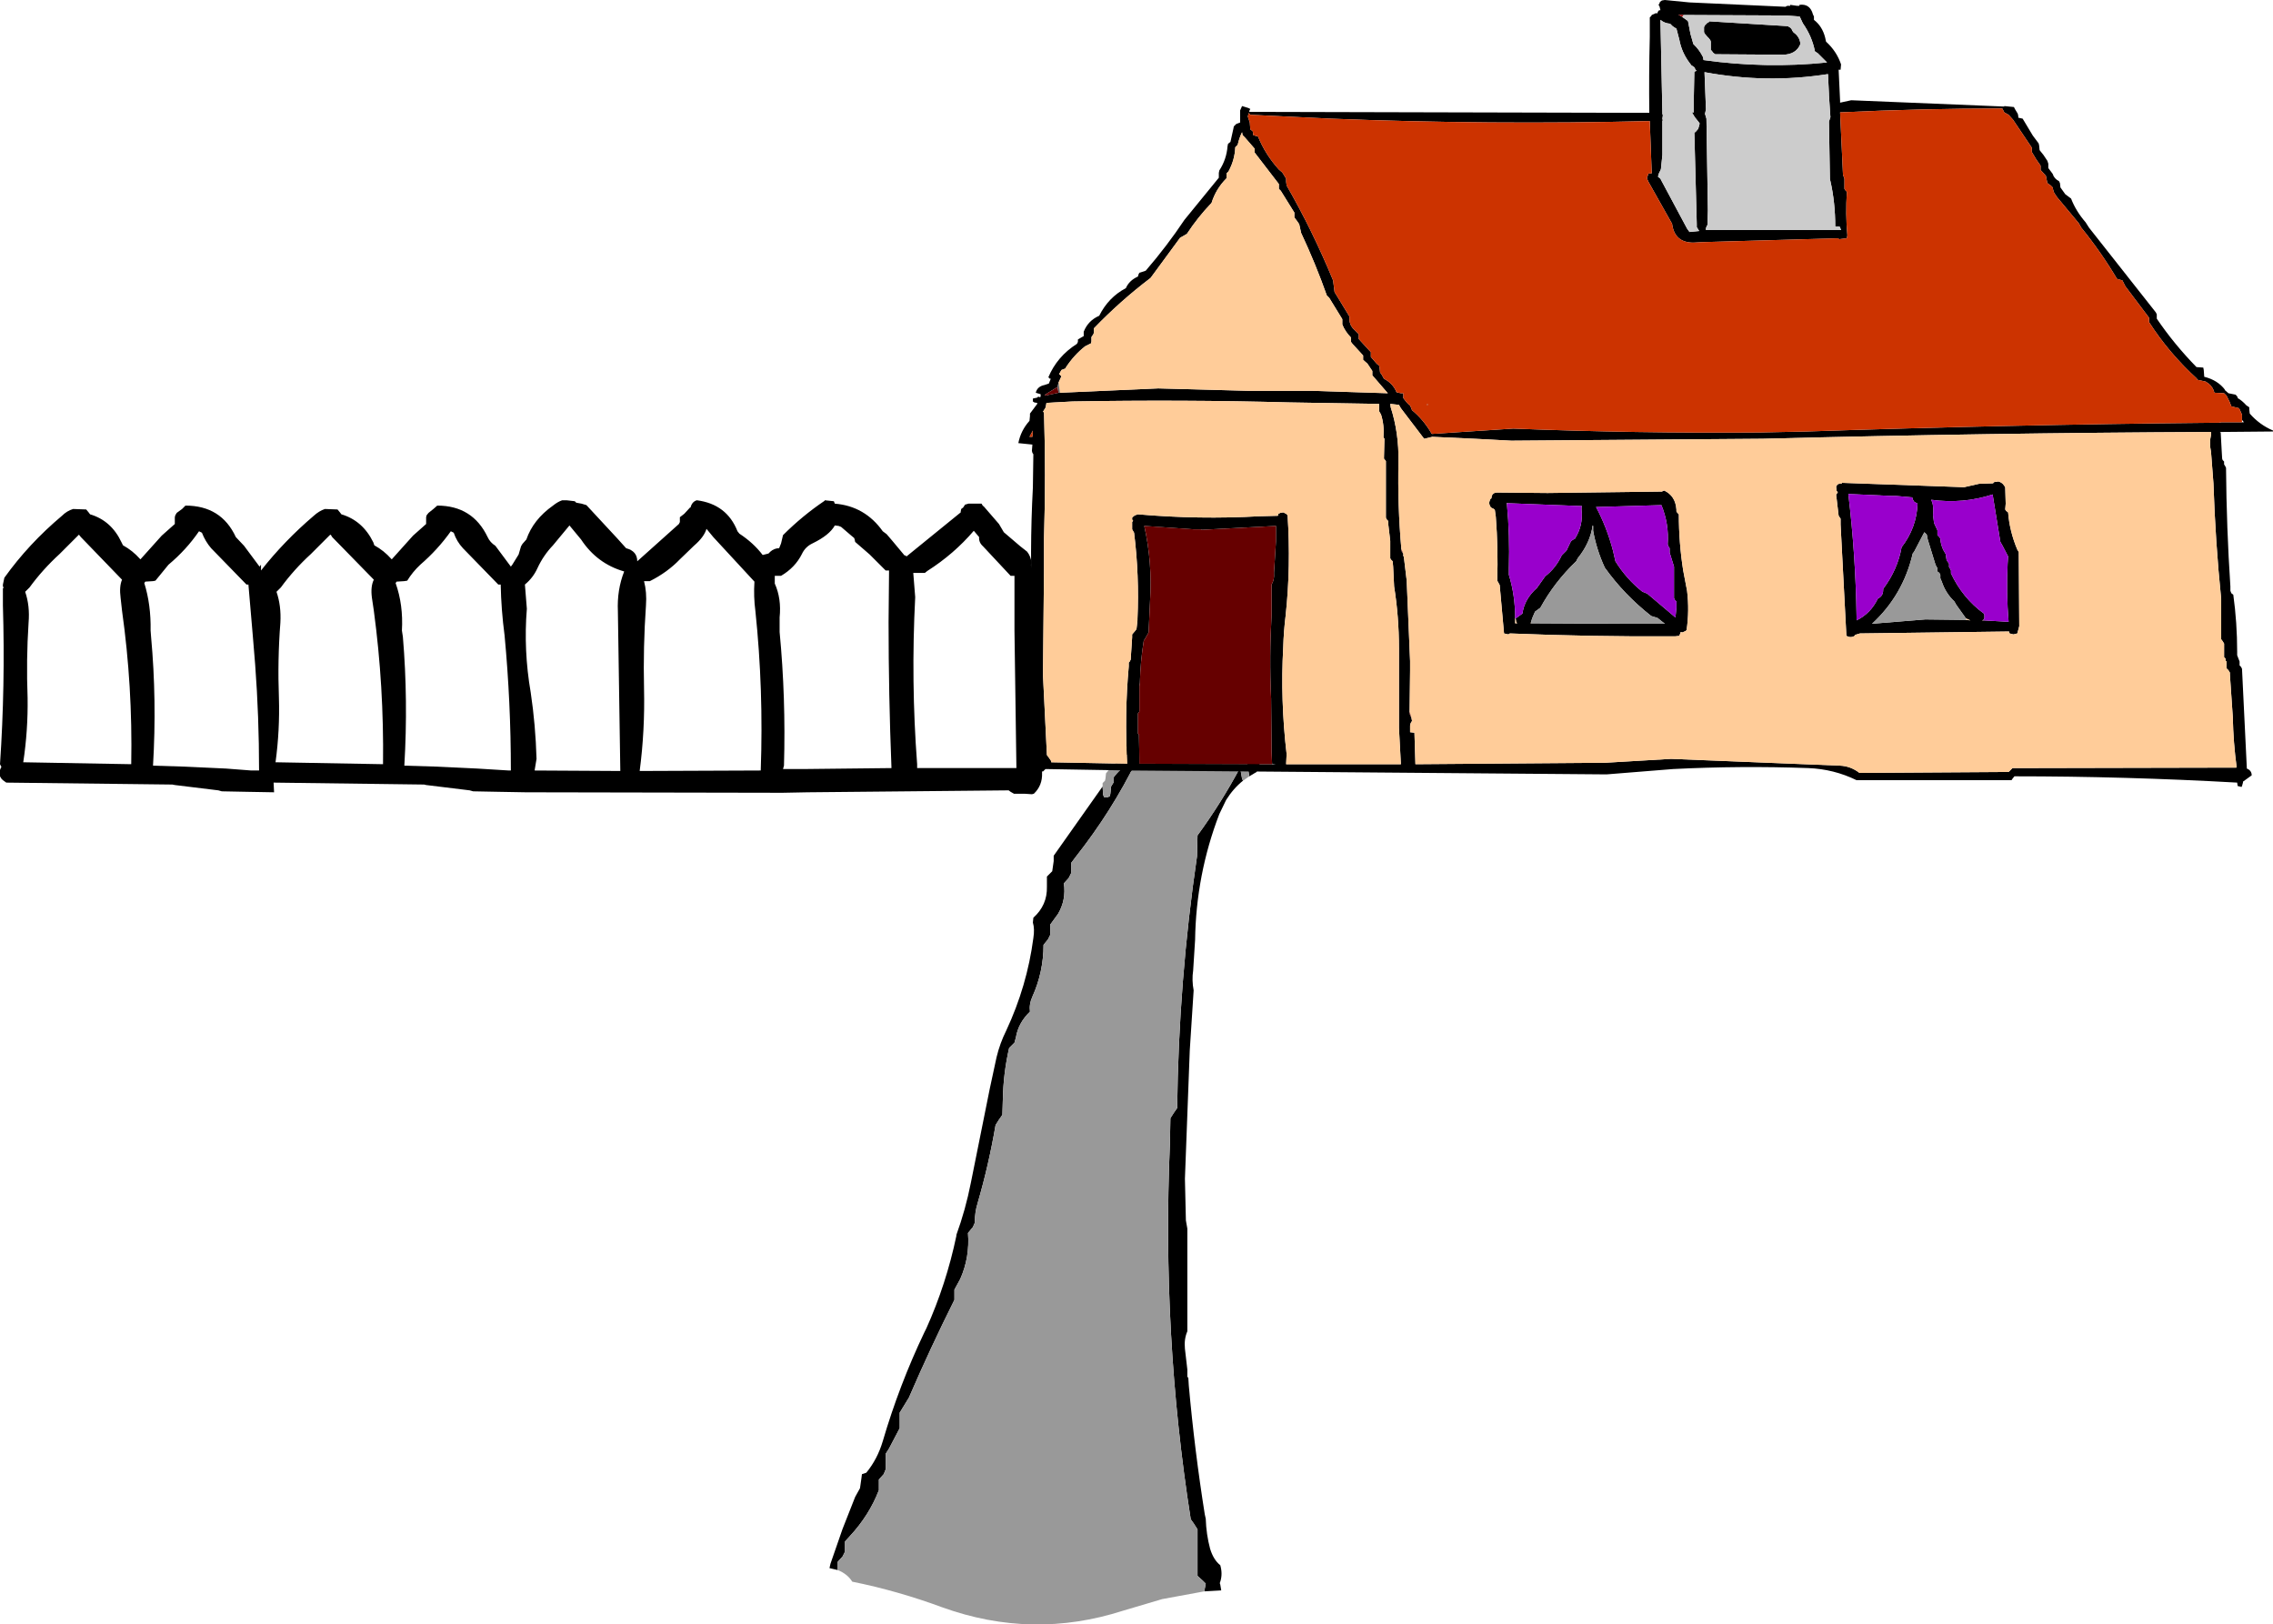
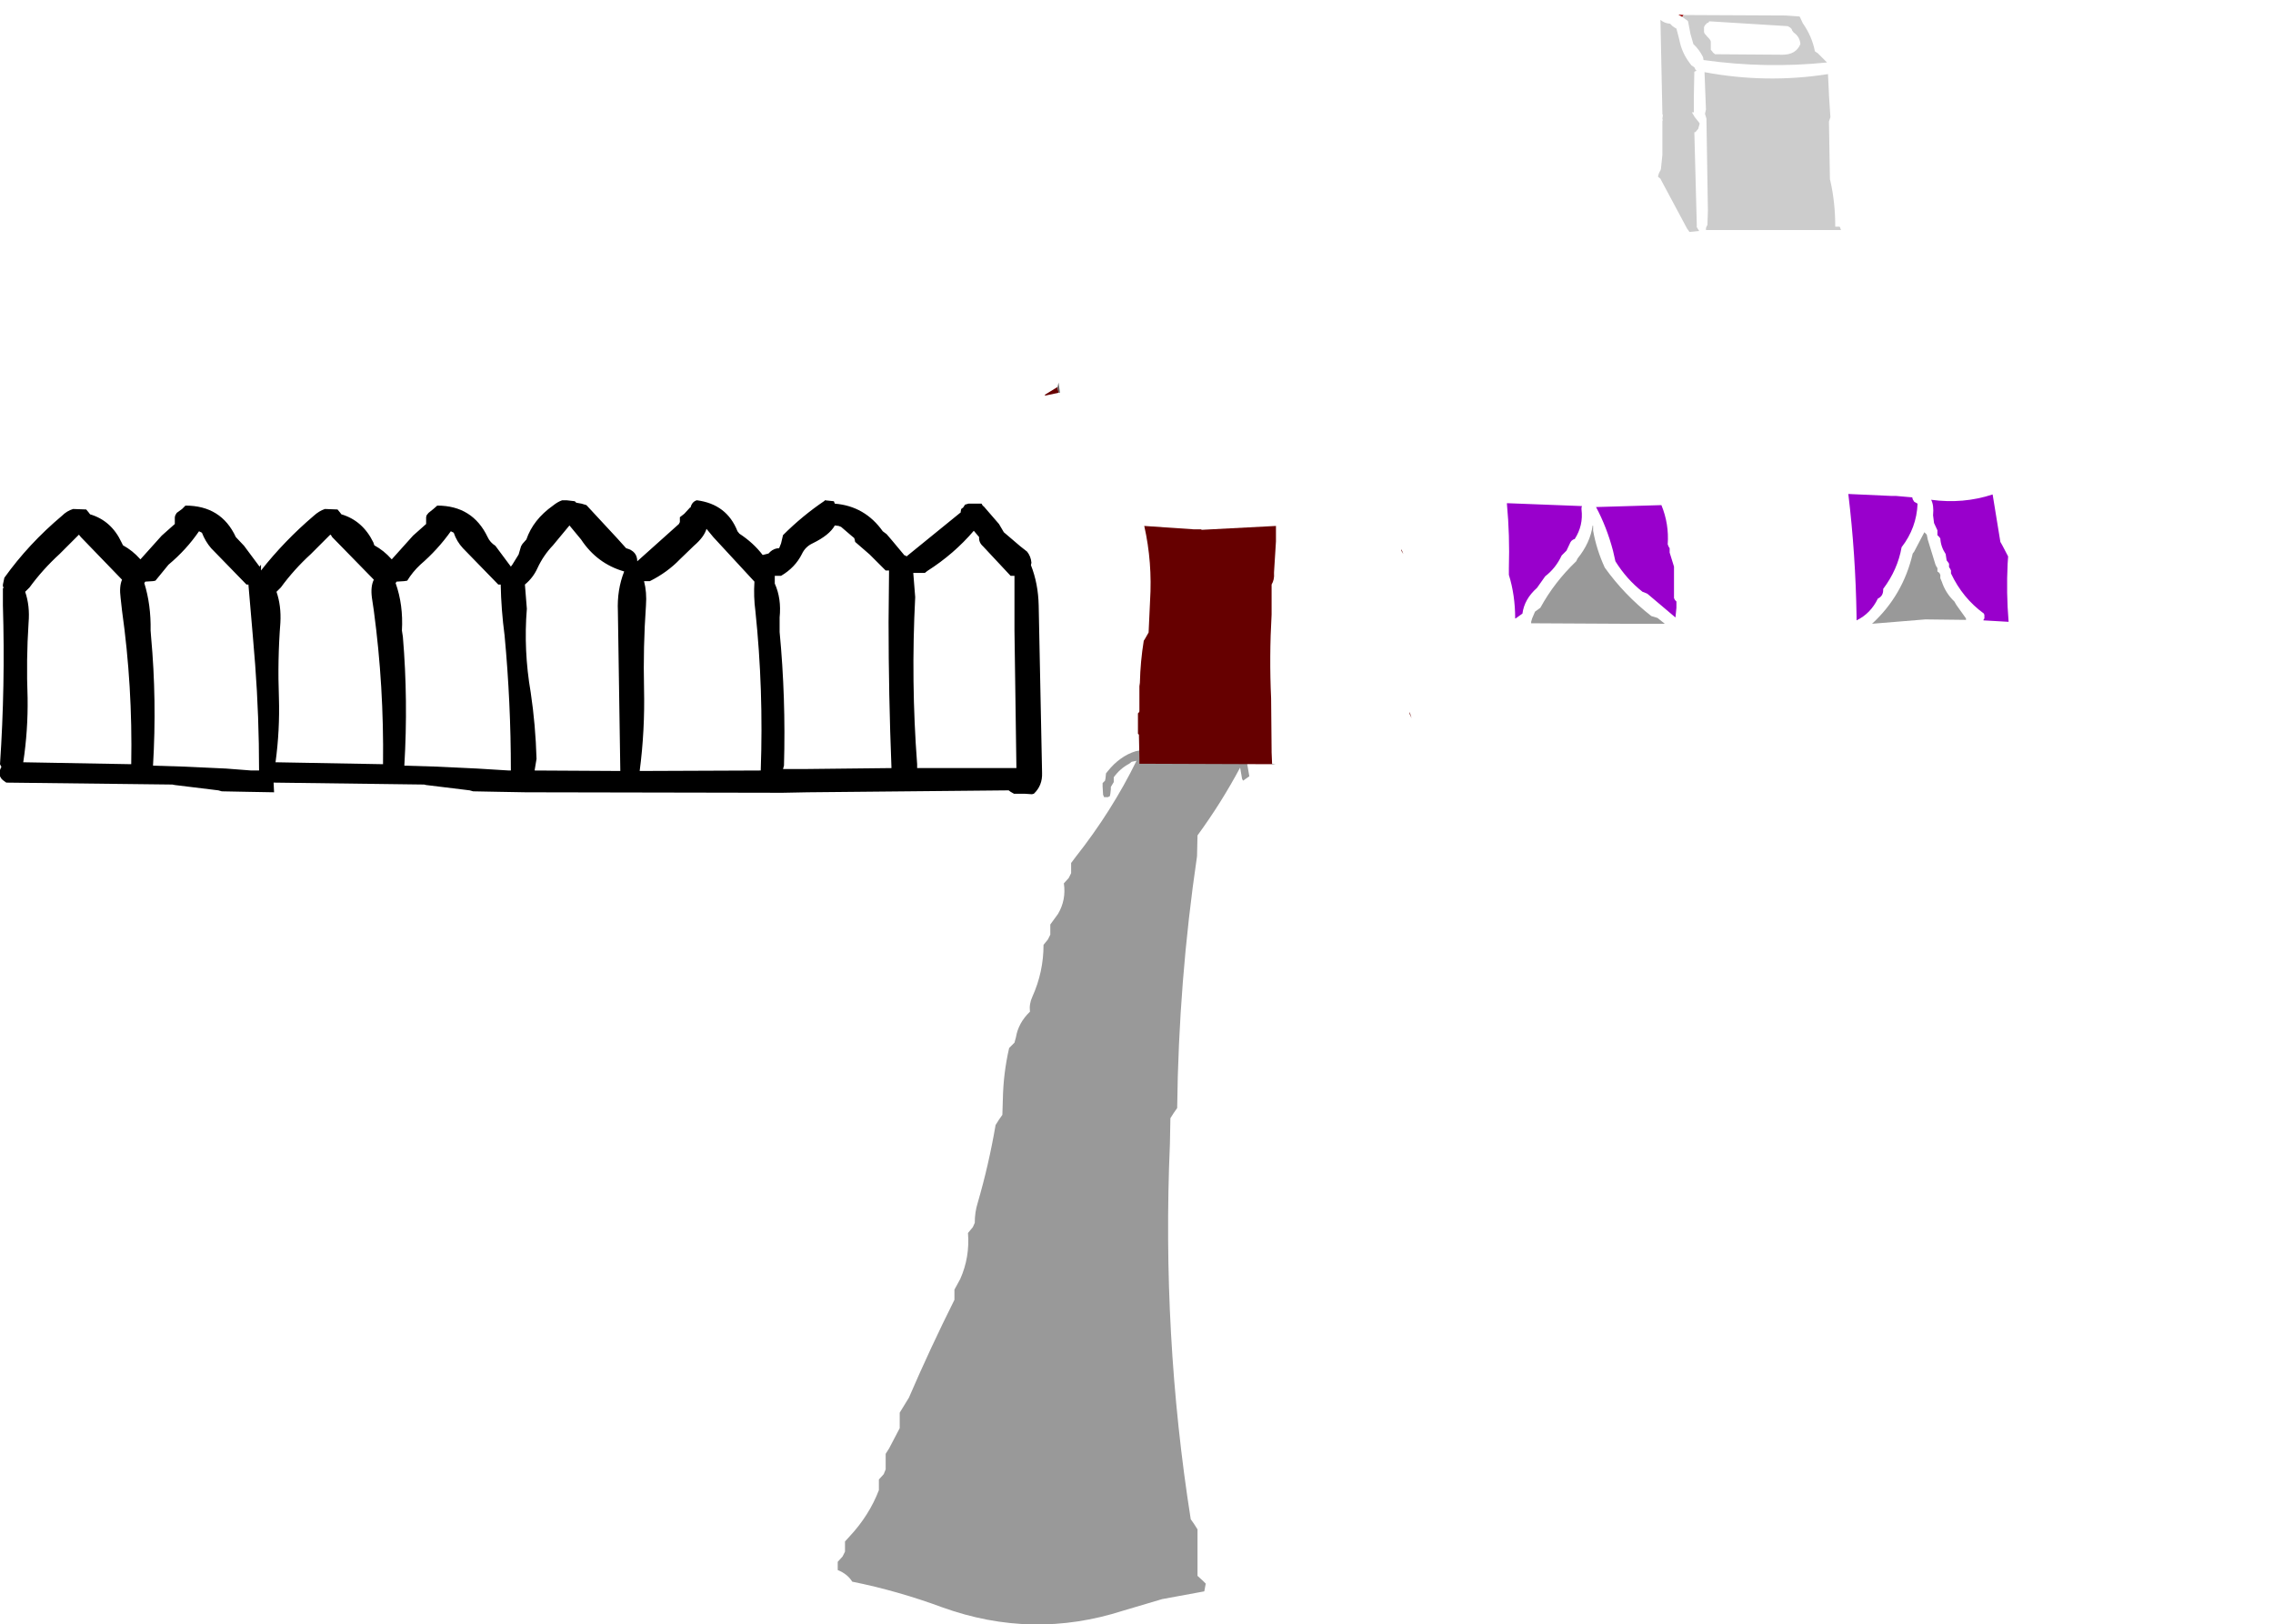
<svg xmlns="http://www.w3.org/2000/svg" height="167.7px" width="234.7px">
  <g transform="matrix(1.0, 0.0, 0.0, 1.0, -471.15, -9.95)">
-     <path d="M586.85 88.3 L587.4 87.35 587.55 87.15 588.4 87.45 588.45 87.5 Q587.6 87.75 586.85 88.3 M599.75 88.15 L600.15 87.35 600.3 87.15 Q600.75 87.25 601.1 87.45 L601.55 87.9 600.9 89.65 600.15 90.1 599.85 88.35 599.75 88.15 M599.5 90.55 Q598.5 91.35 597.75 92.55 L597.05 94.0 Q594.65 100.25 594.55 107.0 L594.35 110.15 Q594.2 111.15 594.4 112.2 L594.0 118.4 593.5 131.65 593.6 135.95 593.75 136.8 593.75 147.4 Q593.4 148.2 593.5 149.2 L593.75 151.35 593.75 152.1 593.85 152.2 593.9 153.0 Q594.5 159.7 595.55 166.3 L595.65 166.75 Q595.7 168.35 596.1 169.85 596.45 171.0 597.15 171.55 L597.2 171.75 Q597.4 172.6 597.1 173.4 L597.15 173.55 597.25 174.15 595.5 174.25 595.65 173.45 595.35 173.15 594.8 172.65 594.8 168.9 594.8 167.85 594.45 167.3 594.1 166.8 Q591.1 147.8 591.95 128.05 L592.0 125.4 592.35 124.85 592.7 124.35 Q592.85 111.25 594.75 98.35 L594.8 96.2 Q597.25 92.85 599.2 89.2 L599.4 90.35 599.5 90.55 M557.65 172.05 L556.8 171.85 556.9 171.4 558.15 167.8 559.45 164.5 559.95 163.6 560.1 162.55 560.15 162.15 560.6 162.0 Q561.75 160.6 562.3 158.75 564.0 152.95 566.6 147.5 L566.8 147.1 Q568.85 142.55 569.9 137.55 L569.9 137.45 Q570.85 134.85 571.4 132.05 L573.35 122.35 574.05 119.1 Q574.4 117.65 575.05 116.35 577.2 111.75 577.85 106.8 578.0 105.85 577.8 105.2 L577.85 104.7 Q579.3 103.4 579.25 101.5 L579.25 100.45 579.8 99.9 579.95 98.85 579.95 98.3 585.0 91.15 585.05 92.0 585.15 92.25 585.55 92.25 585.75 92.15 585.8 91.9 585.85 91.45 585.85 91.2 586.0 90.95 586.15 90.7 586.15 90.45 586.15 90.2 Q586.8 89.3 587.75 88.8 L588.0 88.6 588.5 88.5 Q585.95 93.7 582.2 98.45 L581.75 99.05 581.75 99.55 581.75 100.1 581.5 100.6 581.0 101.15 Q581.25 102.85 580.4 104.3 L579.6 105.4 579.6 105.95 579.6 106.45 579.35 106.95 578.9 107.5 Q578.9 110.3 577.75 112.85 577.4 113.6 577.5 114.4 576.3 115.55 576.05 117.05 L575.9 117.6 575.35 118.15 Q574.75 120.75 574.7 123.45 L574.65 125.05 574.3 125.55 573.95 126.1 Q573.25 130.2 572.1 134.15 571.8 135.1 571.8 136.2 L571.6 136.65 571.1 137.25 Q571.3 139.75 570.3 142.0 L569.7 143.1 569.7 143.6 569.7 144.15 Q567.2 149.15 565.0 154.25 L564.05 155.8 564.05 156.9 564.05 157.4 562.95 159.5 562.6 160.05 562.6 161.15 562.6 161.65 562.4 162.15 561.9 162.7 561.9 163.25 561.9 163.8 Q560.9 166.4 558.9 168.55 L558.4 169.1 558.4 169.6 558.4 170.15 558.15 170.65 557.65 171.2 557.65 171.75 557.65 172.05" fill="#000000" fill-rule="evenodd" stroke="none" />
    <path d="M585.0 91.15 L585.0 91.0 585.0 90.8 585.25 90.55 585.3 90.3 585.35 89.8 585.55 89.55 Q586.15 88.8 586.85 88.3 587.6 87.75 588.45 87.5 L589.5 87.3 599.0 87.35 599.25 87.6 599.75 88.1 599.75 88.15 599.85 88.35 600.15 90.1 599.5 90.55 599.4 90.35 599.2 89.2 Q597.25 92.85 594.8 96.2 L594.75 98.35 Q592.85 111.25 592.7 124.35 L592.35 124.85 592.0 125.4 591.95 128.05 Q591.1 147.8 594.1 166.8 L594.45 167.3 594.8 167.85 594.8 168.9 594.8 172.65 595.35 173.15 595.65 173.45 595.5 174.25 591.15 175.05 587.1 176.25 Q577.75 179.25 568.45 175.9 563.85 174.2 559.15 173.25 558.65 172.45 557.65 172.05 L557.65 171.75 557.65 171.2 558.15 170.65 558.4 170.15 558.4 169.6 558.4 169.1 558.9 168.55 Q560.9 166.4 561.9 163.8 L561.9 163.25 561.9 162.7 562.4 162.15 562.6 161.65 562.6 161.15 562.6 160.05 562.95 159.5 564.05 157.4 564.05 156.9 564.05 155.8 565.0 154.25 Q567.2 149.15 569.7 144.15 L569.7 143.6 569.7 143.1 570.3 142.0 Q571.3 139.75 571.1 137.25 L571.6 136.65 571.8 136.2 Q571.8 135.1 572.1 134.15 573.25 130.2 573.95 126.1 L574.3 125.55 574.65 125.05 574.7 123.45 Q574.75 120.75 575.35 118.15 L575.9 117.6 576.05 117.05 Q576.3 115.55 577.5 114.4 577.4 113.6 577.75 112.85 578.9 110.3 578.9 107.5 L579.35 106.95 579.6 106.45 579.6 105.95 579.6 105.4 580.4 104.3 Q581.25 102.85 581.0 101.15 L581.5 100.6 581.75 100.1 581.75 99.55 581.75 99.05 582.2 98.45 Q585.95 93.7 588.5 88.5 L588.0 88.6 587.75 88.8 Q586.8 89.3 586.15 90.2 L586.15 90.45 586.15 90.7 586.0 90.95 585.85 91.2 585.85 91.45 585.8 91.9 585.75 92.15 585.55 92.25 585.15 92.25 585.05 92.0 585.0 91.15" fill="#999999" fill-rule="evenodd" stroke="none" />
-     <path d="M678.1 20.9 L679.1 21.0 679.2 21.2 679.5 21.7 679.55 21.95 679.55 22.1 680.0 22.2 681.05 23.95 681.65 24.75 681.7 24.95 681.75 25.45 682.15 25.95 682.55 26.55 682.65 26.85 682.65 27.3 683.1 27.9 Q683.25 28.4 683.75 28.65 L683.85 28.85 683.9 29.3 684.4 30.0 685.0 30.45 Q685.5 31.75 686.5 32.9 L686.85 33.45 693.75 42.2 693.85 42.4 693.85 42.85 Q695.65 45.5 697.95 47.85 L698.65 47.9 698.7 48.15 698.75 48.85 Q700.15 49.2 700.9 50.2 L700.85 50.2 701.25 50.55 702.0 50.7 702.2 50.95 702.2 51.05 Q702.65 51.3 703.1 51.8 L703.4 52.0 703.4 52.2 703.45 52.65 Q704.45 53.8 705.85 54.4 L705.85 54.5 700.35 54.55 700.45 54.6 700.55 56.45 700.6 57.3 700.65 57.45 700.8 57.6 700.8 57.7 700.8 57.9 700.9 58.05 701.0 58.25 Q701.05 64.45 701.45 70.5 L701.45 70.95 701.55 71.2 701.75 71.35 Q702.15 74.25 702.15 77.25 L702.15 77.6 702.4 78.25 702.4 78.65 702.55 78.8 702.65 79.0 703.15 89.3 Q703.65 89.5 703.65 90.0 L702.75 90.65 702.75 90.75 702.65 91.1 702.6 91.2 702.2 91.1 702.15 90.75 Q690.6 90.1 679.15 90.1 L678.95 90.35 678.85 90.5 662.85 90.5 Q660.5 89.35 657.85 89.25 650.85 89.0 643.9 89.35 L637.05 89.9 636.9 89.9 588.05 89.5 588.0 89.55 587.9 89.5 579.1 89.35 578.85 89.6 578.6 89.6 578.35 89.3 578.1 89.3 578.1 89.1 578.1 89.05 578.15 87.15 Q577.65 81.7 577.75 76.15 L577.75 73.6 Q577.45 66.85 577.8 60.3 L577.85 56.85 577.75 56.7 577.7 56.5 577.75 55.85 576.3 55.7 Q576.55 54.4 577.45 53.4 L577.5 52.9 577.5 52.65 578.25 51.65 578.25 51.55 577.95 51.5 577.8 51.4 577.8 51.1 578.25 51.0 578.35 50.9 578.5 50.95 578.55 50.95 578.6 50.9 578.6 50.65 578.1 50.5 Q578.25 49.85 579.0 49.7 L579.45 49.55 579.65 49.05 579.55 49.05 579.4 48.9 Q580.3 46.75 582.35 45.45 L582.45 45.25 582.45 45.0 582.7 44.85 583.05 44.65 583.05 44.4 583.05 44.2 Q583.5 43.05 584.65 42.55 585.6 40.65 587.4 39.7 587.75 38.9 588.65 38.5 L588.7 38.3 588.8 38.1 588.85 38.1 589.45 37.9 Q591.65 35.35 593.45 32.65 L597.0 28.3 597.0 27.8 597.05 27.55 Q597.8 26.4 597.9 25.05 L597.95 24.8 598.2 24.6 598.5 23.25 598.55 23.0 598.8 22.75 599.2 22.6 599.2 21.75 599.2 21.35 599.4 20.9 600.05 21.1 600.25 21.2 600.15 21.4 600.15 21.5 600.25 21.5 640.8 21.6 641.45 21.6 Q641.4 17.7 641.5 13.75 L641.5 11.75 641.65 11.6 641.7 11.5 641.8 11.45 642.15 11.3 642.25 11.35 642.35 11.15 642.4 11.05 642.55 11.0 642.6 11.0 642.5 10.6 642.4 10.45 642.5 10.3 642.55 10.15 642.75 10.0 643.05 9.95 645.6 10.2 655.5 10.65 655.7 10.55 656.0 10.55 656.0 10.45 656.7 10.55 656.95 10.55 656.95 10.45 Q658.05 10.3 658.35 11.45 L658.45 11.65 658.45 11.8 658.45 12.0 Q659.3 12.65 659.6 13.8 L659.7 14.25 Q660.8 15.25 661.25 16.6 L661.2 17.15 661.05 17.15 661.0 17.15 661.15 20.35 661.15 20.55 662.3 20.3 678.1 20.95 678.1 20.9 M702.65 53.3 L702.65 53.1 702.65 52.8 702.6 52.65 702.35 52.1 701.55 51.9 701.45 51.65 701.4 51.55 701.4 51.5 701.05 50.8 700.8 50.55 699.9 50.5 699.8 50.5 Q699.65 49.9 699.2 49.55 L698.9 49.35 698.0 49.15 698.0 49.05 Q695.1 46.4 693.05 43.2 L693.05 42.9 693.05 42.75 690.6 39.5 690.4 39.1 690.3 38.9 689.75 38.75 Q688.05 35.9 686.05 33.45 L685.8 33.0 683.55 30.3 683.25 29.85 683.15 29.55 683.1 29.3 682.9 29.1 682.55 28.85 682.4 28.1 681.85 27.5 681.85 27.3 681.85 27.05 681.4 26.4 680.95 25.65 680.95 25.45 680.95 25.2 679.0 22.3 678.55 21.8 678.1 21.55 677.9 21.15 Q669.7 21.15 661.15 21.55 L661.45 28.0 661.6 28.4 661.6 29.1 661.6 29.45 661.7 29.6 661.85 29.75 Q661.7 32.05 661.9 34.25 L661.85 34.55 661.0 34.65 661.0 34.55 646.9 34.95 646.0 35.0 Q644.05 35.0 643.8 33.05 L641.35 28.7 641.2 28.35 641.25 28.2 641.35 27.9 641.45 27.85 641.65 27.85 641.7 27.85 641.5 22.45 Q625.05 22.85 608.55 22.2 L600.25 21.8 600.15 21.7 600.1 21.6 600.0 21.95 600.0 22.0 600.2 22.6 600.25 23.3 600.5 23.5 600.55 23.75 600.55 23.9 601.05 24.05 Q601.8 25.9 603.2 27.45 L603.55 27.75 603.65 27.9 603.95 28.4 603.95 28.7 604.0 29.1 Q606.65 33.7 608.8 38.9 L608.95 40.1 610.35 42.4 610.5 42.65 Q610.4 43.5 611.05 44.05 L611.45 44.45 611.45 44.75 611.45 44.95 612.5 46.1 612.7 46.3 612.7 46.55 612.7 46.8 613.3 47.5 613.55 47.7 613.6 47.9 613.65 48.4 613.8 48.6 614.05 49.05 Q615.0 49.55 615.35 50.45 L615.8 50.55 615.85 50.55 616.05 50.55 616.05 50.8 616.05 51.05 616.4 51.5 616.7 51.8 616.75 51.8 616.95 52.3 Q618.1 53.25 618.9 54.6 L619.0 54.75 627.4 54.2 Q640.1 54.7 652.85 54.6 L657.65 54.5 Q678.5 53.8 699.35 53.6 L699.45 53.6 700.25 53.6 700.5 53.55 702.65 53.55 702.85 53.55 702.65 53.3 M580.6 50.5 L590.75 50.05 600.05 50.3 606.65 50.3 614.45 50.55 612.85 48.7 612.85 48.45 612.85 48.25 612.35 47.5 611.9 47.1 611.9 46.85 611.9 46.65 610.8 45.45 610.65 45.25 610.65 45.0 610.65 44.8 Q610.05 44.2 609.75 43.45 L609.75 42.9 608.4 40.7 608.15 40.45 Q607.0 37.2 605.5 34.0 L605.3 33.1 605.1 32.8 604.8 32.4 604.8 32.15 604.8 31.9 603.4 29.65 603.2 29.45 603.2 29.2 603.2 28.95 600.7 25.7 600.7 25.55 600.7 25.3 599.7 24.15 599.45 23.9 599.4 23.6 Q599.1 24.2 598.95 24.9 L598.7 25.15 Q598.65 26.45 598.0 27.65 L597.8 27.85 597.8 28.1 597.8 28.35 Q596.7 29.45 596.25 30.9 594.85 32.35 593.7 34.1 L593.0 34.5 589.95 38.65 Q586.85 41.0 584.1 43.85 L584.1 44.0 584.1 44.3 584.05 44.45 583.85 44.75 583.85 45.2 583.8 45.4 583.6 45.5 583.2 45.7 Q582.05 46.6 581.2 47.9 L581.15 48.0 580.75 48.15 580.5 48.6 580.55 48.6 580.75 48.8 580.45 49.45 580.35 49.9 579.05 50.7 579.05 50.8 580.45 50.5 580.6 50.5 M644.85 11.7 L645.35 12.05 645.45 12.15 645.7 13.45 646.0 14.5 Q646.6 15.05 647.0 15.85 L647.05 16.15 Q653.45 17.05 659.8 16.4 L658.85 15.45 658.55 15.25 Q658.25 13.7 657.3 12.35 L657.0 11.7 656.95 11.65 655.55 11.55 645.0 11.5 644.45 11.45 644.85 11.7 M643.6 12.4 Q643.0 12.35 642.6 12.0 L642.8 21.6 642.8 21.7 642.85 21.85 642.8 22.2 642.85 22.4 642.8 22.4 642.8 25.95 642.65 27.4 642.6 27.55 Q642.4 27.85 642.35 28.2 L642.6 28.4 642.7 28.6 645.35 33.55 645.6 33.9 646.6 33.8 646.35 33.4 646.35 33.05 646.1 23.6 646.2 23.6 646.5 23.25 646.6 22.9 646.65 22.7 646.55 22.55 646.15 22.05 645.85 21.55 646.05 21.55 646.05 19.85 646.1 17.35 646.35 17.25 646.25 17.2 646.15 17.0 646.1 16.9 645.8 16.7 645.65 16.5 Q644.8 15.4 644.55 14.05 L644.25 12.9 644.15 12.85 643.85 12.65 643.7 12.5 643.6 12.4 M647.45 12.3 L647.55 12.3 647.6 12.2 647.65 12.15 655.75 12.65 656.0 12.8 656.15 12.95 656.2 13.1 656.35 13.3 Q657.0 13.75 657.05 14.5 656.6 15.6 655.2 15.6 L648.25 15.55 648.05 15.4 647.9 15.2 647.8 15.1 647.8 14.95 647.8 14.75 647.8 14.6 647.8 14.25 647.75 14.1 647.6 13.9 647.45 13.75 647.15 13.4 647.1 13.25 647.1 13.05 647.1 12.9 647.1 12.75 647.2 12.55 647.35 12.4 647.45 12.3 M647.15 17.4 L647.3 21.25 647.2 21.7 647.35 22.2 647.5 31.7 647.45 33.2 647.4 33.25 647.3 33.5 647.3 33.7 661.25 33.7 661.2 33.6 661.15 33.4 661.05 33.35 660.65 33.35 Q660.65 30.85 660.15 28.65 L660.1 28.45 660.0 22.5 660.15 22.05 660.0 19.75 660.0 19.65 659.9 17.6 Q653.55 18.6 647.15 17.4 M616.9 84.1 L616.95 84.4 Q616.8 84.55 616.75 84.85 L616.75 85.55 616.8 85.55 617.2 85.6 617.3 88.85 636.9 88.7 643.7 88.3 661.15 89.0 Q662.25 89.05 663.15 89.75 L678.55 89.65 678.85 89.35 678.95 89.25 702.1 89.2 Q701.75 86.6 701.7 84.0 L701.4 79.6 701.4 79.4 701.25 79.15 701.05 78.95 701.05 78.4 701.05 78.25 700.95 78.15 700.95 77.95 700.8 77.8 700.8 76.6 700.8 76.4 700.65 76.15 700.5 75.95 700.5 71.8 Q699.9 65.9 699.7 59.85 L699.45 56.6 Q699.25 55.7 699.45 54.85 L699.45 54.55 Q676.45 54.65 653.15 55.25 L627.2 55.45 624.4 55.3 623.4 55.25 619.05 55.05 618.2 55.25 615.8 52.1 615.6 51.75 614.7 51.65 614.75 52.0 Q615.6 54.65 615.55 57.6 615.45 62.15 615.85 66.65 L615.85 66.8 615.9 66.9 616.05 67.15 616.05 67.4 616.1 67.4 616.4 69.9 616.75 78.2 616.75 79.2 616.7 83.45 616.7 83.65 616.9 84.1 M644.5 63.05 Q644.5 66.0 644.95 68.85 L645.35 70.95 Q645.6 73.0 645.3 75.0 L645.2 75.1 644.85 75.25 644.7 75.2 644.55 75.6 644.1 75.65 Q635.6 75.7 627.05 75.35 L626.9 75.45 626.45 75.35 626.0 70.35 625.75 69.9 Q625.85 66.55 625.6 63.3 L625.5 62.6 625.4 62.5 625.1 62.35 Q624.85 62.0 624.95 61.7 L625.05 61.45 625.15 61.4 625.15 61.3 625.25 61.0 625.45 60.85 625.7 60.8 630.95 60.85 642.75 60.7 642.95 60.6 643.0 60.6 Q644.15 61.15 644.25 62.55 L644.25 62.75 644.35 62.9 644.5 63.05 M637.95 67.9 Q639.1 69.75 640.75 71.05 L640.9 71.1 641.25 71.25 644.15 73.7 644.25 72.7 644.25 72.05 644.1 71.9 644.0 71.7 644.0 69.1 644.0 68.45 643.55 67.0 643.55 66.55 643.45 66.4 643.35 66.15 Q643.5 64.05 642.7 62.1 L635.95 62.3 Q637.05 64.35 637.7 66.8 L637.95 67.9 M629.25 74.3 L638.65 74.35 643.05 74.35 642.3 73.75 641.65 73.55 Q638.85 71.35 636.85 68.55 636.0 66.7 635.65 64.75 L635.65 64.25 635.6 64.2 Q635.35 66.0 634.05 67.6 L633.9 67.9 Q631.65 70.05 630.2 72.7 L629.65 73.1 629.35 73.8 629.25 74.15 629.2 74.3 629.25 74.3 M627.65 73.8 L628.35 73.3 Q628.55 71.8 629.85 70.65 L630.7 69.45 Q631.8 68.6 632.4 67.3 L632.75 66.95 632.9 66.8 633.3 65.95 633.4 65.8 Q633.55 65.65 633.75 65.6 634.65 64.2 634.45 62.55 L634.45 62.4 634.45 62.35 634.5 62.2 626.75 61.9 626.7 61.9 626.75 62.0 Q627.05 65.2 626.95 68.6 L626.95 69.3 Q627.6 71.4 627.6 73.8 L627.6 74.3 627.8 74.3 627.7 74.15 627.65 73.8 M666.4 61.15 L662.0 60.95 Q662.75 67.2 662.85 73.6 L662.85 74.0 Q664.3 73.3 665.05 71.75 665.6 71.5 665.6 70.85 L665.6 70.75 Q667.1 68.75 667.5 66.45 669.05 64.45 669.15 61.95 L668.8 61.75 668.65 61.5 668.6 61.3 666.9 61.15 666.4 61.15 M661.35 59.8 L673.95 60.25 675.5 59.9 676.95 59.85 677.0 59.75 677.15 59.7 677.4 59.7 677.4 59.65 Q677.85 59.7 678.1 60.1 L678.2 60.25 678.25 61.95 678.2 62.55 678.3 62.7 678.5 62.85 Q678.65 64.8 679.45 66.7 L679.6 66.95 679.65 74.6 679.45 75.35 679.05 75.45 678.65 75.35 678.6 75.15 663.2 75.35 662.7 75.5 662.65 75.6 Q662.25 75.85 661.8 75.6 L661.2 64.1 661.2 63.5 661.1 63.35 661.0 63.2 660.8 61.5 660.75 61.15 660.75 61.0 660.9 60.8 660.9 60.75 660.8 60.65 660.75 60.3 660.75 60.15 660.9 59.95 661.05 59.9 661.35 59.85 661.35 59.8 M674.15 73.8 L673.15 72.4 672.95 72.05 Q672.05 71.2 671.65 70.0 L671.5 69.65 671.5 69.5 671.5 69.3 671.4 69.1 671.2 68.95 671.2 68.75 671.2 68.6 671.1 68.45 671.0 68.25 670.2 65.65 670.1 65.15 669.85 64.9 668.8 66.9 668.65 67.1 Q667.65 71.4 664.45 74.35 L669.95 73.9 674.15 73.95 674.6 74.0 674.15 73.8 M613.55 51.9 L613.55 51.65 604.35 51.5 Q593.2 51.2 581.9 51.4 L580.05 51.5 579.2 51.55 579.15 51.85 579.1 52.05 578.85 52.45 578.95 52.55 Q579.15 58.9 578.95 65.5 L578.95 65.95 578.95 67.3 578.95 68.65 578.85 78.8 578.85 79.8 579.25 87.9 579.65 88.45 579.7 88.6 579.7 88.65 587.55 88.8 Q587.25 83.75 587.7 78.75 L587.7 78.35 587.8 78.25 587.9 78.05 588.05 75.75 588.05 75.45 588.35 75.1 588.5 74.9 588.6 74.0 588.6 73.9 588.6 73.85 Q588.8 69.35 588.25 64.95 L588.05 64.6 588.05 63.85 588.15 63.7 588.05 63.6 588.05 63.4 588.2 63.25 588.35 63.15 588.65 63.05 Q594.95 63.6 601.2 63.25 L603.1 63.2 603.15 63.0 603.35 62.9 603.65 62.85 603.95 63.0 604.1 63.15 Q604.45 68.4 603.9 73.5 603.7 75.1 603.65 76.8 603.35 82.25 604.0 87.8 L603.95 88.85 615.8 88.85 615.6 85.1 615.6 85.05 615.6 84.65 615.6 76.9 Q615.6 73.6 615.1 70.5 L615.0 68.45 614.95 67.9 614.8 67.75 614.7 67.6 614.7 65.8 614.5 64.1 614.5 63.75 614.35 63.6 614.25 63.4 614.25 57.55 614.05 57.3 614.1 55.25 614.0 55.1 Q614.1 53.85 613.75 52.75 L613.55 52.4 613.55 51.9 M618.55 51.65 L618.6 51.75 618.45 51.75 618.55 51.65 M577.8 54.4 L577.45 55.05 577.75 55.05 577.8 54.4 M602.5 88.8 L602.45 87.6 602.45 87.4 602.4 82.05 Q602.2 77.75 602.45 73.4 L602.45 73.25 602.45 71.6 602.45 70.3 Q602.75 69.8 602.7 69.15 L602.7 69.05 602.9 65.85 602.9 64.25 595.25 64.65 595.15 64.6 594.4 64.6 589.3 64.25 Q590.15 68.0 589.9 72.0 L589.75 75.25 589.35 75.95 589.25 76.1 Q588.9 78.25 588.85 80.45 L588.8 80.8 588.8 80.85 588.8 83.15 588.8 83.4 588.75 83.5 588.65 83.6 588.65 84.2 588.65 85.7 588.75 85.8 588.8 88.2 588.8 88.8 602.5 88.85 602.85 88.85 602.5 88.8 M675.95 74.0 L678.55 74.15 Q678.3 71.15 678.45 68.15 L678.5 67.4 677.9 66.25 677.7 65.9 676.9 61.0 Q673.85 62.0 670.55 61.55 670.85 62.1 670.75 63.15 L670.85 63.95 671.2 64.7 671.2 64.9 671.2 65.05 671.2 65.2 671.4 65.4 671.5 65.55 Q671.55 66.4 672.05 67.15 L672.15 67.8 672.3 68.0 672.4 68.15 672.4 68.3 672.4 68.5 672.5 68.65 672.6 68.85 672.6 69.0 672.6 69.15 Q673.8 71.7 676.0 73.3 L676.05 73.45 676.05 73.8 675.95 73.95 675.8 74.0 675.95 74.0" fill="#000000" fill-rule="evenodd" stroke="none" />
-     <path d="M702.65 53.55 L700.5 53.55 700.25 53.6 699.45 53.6 699.35 53.6 Q678.5 53.8 657.65 54.5 L652.85 54.6 Q640.1 54.7 627.4 54.2 L619.0 54.75 618.9 54.6 Q618.1 53.25 616.95 52.3 L616.75 51.8 616.7 51.8 616.4 51.5 616.05 51.05 616.05 50.8 616.05 50.55 615.85 50.55 615.8 50.55 615.35 50.45 Q615.0 49.55 614.05 49.05 L613.8 48.6 613.65 48.4 613.6 47.9 613.55 47.7 613.3 47.5 612.7 46.8 612.7 46.55 612.7 46.3 612.5 46.1 611.45 44.95 611.45 44.75 611.45 44.45 611.05 44.05 Q610.4 43.5 610.5 42.65 L610.35 42.4 608.95 40.1 608.8 38.9 Q606.65 33.7 604.0 29.1 L603.95 28.7 603.95 28.4 603.65 27.9 603.55 27.75 603.2 27.45 Q601.8 25.9 601.05 24.05 L600.55 23.9 600.55 23.75 600.5 23.5 600.25 23.3 600.2 22.6 600.0 22.0 600.0 21.95 600.1 21.6 600.15 21.7 600.25 21.8 608.55 22.2 Q625.05 22.85 641.5 22.45 L641.7 27.85 641.65 27.85 641.45 27.85 641.35 27.9 641.25 28.2 641.2 28.35 641.35 28.7 643.8 33.05 Q644.05 35.0 646.0 35.0 L646.9 34.95 661.0 34.55 661.0 34.65 661.85 34.55 661.9 34.25 Q661.7 32.05 661.85 29.75 L661.7 29.6 661.6 29.45 661.6 29.1 661.6 28.4 661.45 28.0 661.15 21.55 Q669.7 21.15 677.9 21.15 L678.1 21.55 678.55 21.8 679.0 22.3 680.95 25.2 680.95 25.45 680.95 25.65 681.4 26.4 681.85 27.05 681.85 27.3 681.85 27.5 682.4 28.1 682.55 28.85 682.9 29.1 683.1 29.3 683.15 29.55 683.25 29.85 683.55 30.3 685.8 33.0 686.05 33.45 Q688.05 35.9 689.75 38.75 L690.3 38.9 690.4 39.1 690.6 39.5 693.05 42.75 693.05 42.9 693.05 43.2 Q695.1 46.4 698.0 49.05 L698.0 49.15 698.9 49.35 699.2 49.55 Q699.65 49.9 699.8 50.5 L699.9 50.5 700.8 50.55 701.05 50.8 701.4 51.5 701.4 51.55 701.45 51.65 701.55 51.9 702.35 52.1 702.6 52.65 702.65 52.8 702.65 53.1 702.65 53.3 702.65 53.55 M618.55 51.65 L618.45 51.75 618.6 51.75 618.55 51.65 M577.8 54.4 L577.75 55.05 577.45 55.05 577.8 54.4" fill="#cc3300" fill-rule="evenodd" stroke="none" />
-     <path d="M580.45 49.45 L580.75 48.8 580.55 48.6 580.5 48.6 580.75 48.15 581.15 48.0 581.2 47.9 Q582.05 46.6 583.2 45.7 L583.6 45.5 583.8 45.4 583.85 45.2 583.85 44.75 584.05 44.45 584.1 44.3 584.1 44.0 584.1 43.85 Q586.85 41.0 589.95 38.65 L593.0 34.5 593.7 34.1 Q594.85 32.35 596.25 30.9 596.7 29.45 597.8 28.35 L597.8 28.1 597.8 27.85 598.0 27.65 Q598.65 26.45 598.7 25.15 L598.95 24.9 Q599.1 24.2 599.4 23.6 L599.45 23.9 599.7 24.15 600.7 25.3 600.7 25.55 600.7 25.7 603.2 28.95 603.2 29.2 603.2 29.45 603.4 29.65 604.8 31.9 604.8 32.15 604.8 32.4 605.1 32.8 605.3 33.1 605.5 34.0 Q607.0 37.2 608.15 40.45 L608.4 40.7 609.75 42.9 609.75 43.45 Q610.05 44.2 610.65 44.8 L610.65 45.0 610.65 45.25 610.8 45.45 611.9 46.65 611.9 46.85 611.9 47.1 612.35 47.5 612.85 48.25 612.85 48.45 612.85 48.7 614.45 50.55 606.65 50.3 600.05 50.3 590.75 50.05 580.6 50.5 580.45 49.45 M615.85 66.65 Q615.45 62.15 615.55 57.6 615.6 54.65 614.75 52.0 L614.7 51.65 615.6 51.75 615.8 52.1 618.2 55.25 619.05 55.05 623.4 55.25 624.4 55.3 627.2 55.45 653.15 55.25 Q676.45 54.65 699.45 54.55 L699.45 54.85 Q699.25 55.7 699.45 56.6 L699.7 59.85 Q699.9 65.9 700.5 71.8 L700.5 75.95 700.65 76.15 700.8 76.4 700.8 76.6 700.8 77.8 700.95 77.95 700.95 78.15 701.05 78.25 701.05 78.4 701.05 78.95 701.25 79.15 701.4 79.4 701.4 79.6 701.7 84.0 Q701.75 86.6 702.1 89.2 L678.95 89.25 678.85 89.35 678.55 89.65 663.15 89.75 Q662.25 89.05 661.15 89.0 L643.7 88.3 636.9 88.7 617.3 88.85 617.2 85.6 616.8 85.55 616.75 85.55 616.75 84.85 Q616.8 84.55 616.95 84.4 L616.9 84.1 616.7 83.45 616.75 79.2 616.75 78.2 616.4 69.9 616.1 67.4 616.05 67.4 616.05 67.15 615.85 66.65 M644.5 63.05 L644.35 62.9 644.25 62.75 644.25 62.55 Q644.15 61.15 643.0 60.6 L642.95 60.6 642.75 60.7 630.95 60.85 625.7 60.8 625.45 60.85 625.25 61.0 625.15 61.3 625.15 61.4 625.05 61.45 624.95 61.7 Q624.85 62.0 625.1 62.35 L625.4 62.5 625.5 62.6 625.6 63.3 Q625.85 66.55 625.75 69.9 L626.0 70.35 626.45 75.35 626.9 75.45 627.05 75.35 Q635.6 75.7 644.1 75.65 L644.55 75.6 644.7 75.2 644.85 75.25 645.2 75.1 645.3 75.0 Q645.6 73.0 645.35 70.95 L644.95 68.85 Q644.5 66.0 644.5 63.05 M635.65 64.25 L635.6 64.2 635.65 64.25 M629.25 74.15 L629.25 74.3 629.2 74.3 629.25 74.15 M626.75 61.9 L626.75 62.0 626.7 61.9 626.75 61.9 M627.6 73.8 L627.65 73.8 627.7 74.15 627.8 74.3 627.6 74.3 627.6 73.8 M661.35 59.8 L661.35 59.85 661.05 59.9 660.9 59.95 660.75 60.15 660.75 60.3 660.8 60.65 660.9 60.75 660.9 60.8 660.75 61.0 660.75 61.15 660.8 61.5 661.0 63.2 661.1 63.35 661.2 63.5 661.2 64.1 661.8 75.6 Q662.25 75.85 662.65 75.6 L662.7 75.5 663.2 75.35 678.6 75.15 678.65 75.35 679.05 75.45 679.45 75.35 679.65 74.6 679.6 66.95 679.45 66.7 Q678.65 64.8 678.5 62.85 L678.3 62.7 678.2 62.55 678.25 61.95 678.2 60.25 678.1 60.1 Q677.85 59.7 677.4 59.65 L677.4 59.7 677.15 59.7 677.0 59.75 676.95 59.85 675.5 59.9 673.95 60.25 661.35 59.8 M674.15 73.95 L674.15 73.8 674.6 74.0 674.15 73.95 M613.55 51.9 L613.55 52.4 613.75 52.75 Q614.1 53.85 614.0 55.1 L614.1 55.25 614.05 57.3 614.25 57.55 614.25 63.4 614.35 63.6 614.5 63.75 614.5 64.1 614.7 65.8 614.7 67.6 614.8 67.75 614.95 67.9 615.0 68.45 615.1 70.5 Q615.6 73.6 615.6 76.9 L615.6 84.65 615.6 85.05 615.6 85.1 615.8 88.85 603.95 88.85 604.0 87.8 Q603.35 82.25 603.65 76.8 603.7 75.1 603.9 73.5 604.45 68.4 604.1 63.15 L603.95 63.0 603.65 62.85 603.35 62.9 603.15 63.0 603.1 63.2 601.2 63.25 Q594.95 63.6 588.65 63.05 L588.35 63.15 588.2 63.25 588.05 63.4 588.05 63.6 588.15 63.7 588.05 63.85 588.05 64.6 588.25 64.95 Q588.8 69.35 588.6 73.85 L588.6 73.9 588.6 74.0 588.5 74.9 588.35 75.1 588.05 75.45 588.05 75.75 587.9 78.05 587.8 78.25 587.7 78.35 587.7 78.75 Q587.25 83.75 587.55 88.8 L579.7 88.65 579.7 88.6 579.65 88.45 579.25 87.9 578.85 79.8 578.85 78.8 578.95 68.65 578.95 67.3 578.95 65.95 578.95 65.5 Q579.15 58.9 578.95 52.55 L578.85 52.45 579.1 52.05 579.15 51.85 579.2 51.55 580.05 51.5 581.9 51.4 Q593.2 51.2 604.35 51.5 L613.55 51.65 613.55 51.9 M675.95 73.95 L675.95 74.0 675.8 74.0 675.95 73.95" fill="#ffcc99" fill-rule="evenodd" stroke="none" />
    <path d="M580.45 50.5 L579.05 50.8 579.05 50.7 580.35 49.9 580.45 50.5 M615.85 66.65 L616.05 67.15 615.9 66.9 615.85 66.8 615.85 66.65 M616.7 83.45 L616.9 84.1 616.7 83.65 616.7 83.45 M602.5 88.85 L588.8 88.8 588.8 88.2 588.75 85.8 588.65 85.7 588.65 84.2 588.65 83.6 588.75 83.5 588.8 83.4 588.8 83.15 588.8 80.85 588.8 80.8 588.85 80.45 Q588.9 78.25 589.25 76.1 L589.35 75.95 589.75 75.25 589.9 72.0 Q590.15 68.0 589.3 64.25 L594.4 64.6 595.15 64.6 595.25 64.65 602.9 64.25 602.9 65.85 602.7 69.05 602.7 69.15 Q602.75 69.8 602.45 70.3 L602.45 71.6 602.45 73.25 602.45 73.4 Q602.2 77.75 602.4 82.05 L602.45 87.4 602.45 87.6 602.5 88.8 602.5 88.85" fill="#660000" fill-rule="evenodd" stroke="none" />
    <path d="M580.45 49.45 L580.6 50.5 580.45 50.5 580.35 49.9 580.45 49.45 M602.5 88.85 L602.5 88.8 602.85 88.85 602.5 88.85" fill="#666666" fill-rule="evenodd" stroke="none" />
    <path d="M635.65 64.25 L635.65 64.75 Q636.0 66.7 636.85 68.55 638.85 71.35 641.65 73.55 L642.3 73.75 643.05 74.35 638.65 74.35 629.25 74.3 629.25 74.15 629.35 73.8 629.65 73.1 630.2 72.7 Q631.65 70.05 633.9 67.9 L634.05 67.6 Q635.35 66.0 635.6 64.2 L635.65 64.25 M674.15 73.95 L669.95 73.9 664.45 74.35 Q667.65 71.4 668.65 67.1 L668.8 66.9 669.85 64.9 670.1 65.15 670.2 65.65 671.0 68.25 671.1 68.45 671.2 68.6 671.2 68.75 671.2 68.95 671.4 69.1 671.5 69.3 671.5 69.5 671.5 69.65 671.65 70.0 Q672.05 71.2 672.95 72.05 L673.15 72.4 674.15 73.8 674.15 73.95" fill="#999999" fill-rule="evenodd" stroke="none" />
    <path d="M637.95 67.9 L637.7 66.8 Q637.05 64.35 635.95 62.3 L642.7 62.1 Q643.5 64.05 643.35 66.15 L643.45 66.4 643.55 66.55 643.55 67.0 644.0 68.45 644.0 69.1 644.0 71.7 644.1 71.9 644.25 72.05 644.25 72.7 644.15 73.7 641.25 71.25 640.9 71.1 640.75 71.05 Q639.1 69.75 637.95 67.9 M626.75 61.9 L634.5 62.2 634.45 62.35 634.45 62.4 634.45 62.55 Q634.65 64.2 633.75 65.6 633.55 65.65 633.4 65.8 L633.3 65.95 632.9 66.8 632.75 66.95 632.4 67.3 Q631.8 68.6 630.7 69.45 L629.85 70.65 Q628.55 71.8 628.35 73.3 L627.65 73.8 627.6 73.8 Q627.6 71.4 626.95 69.3 L626.95 68.6 Q627.05 65.2 626.75 62.0 L626.75 61.9 M666.4 61.15 L666.9 61.15 668.6 61.3 668.65 61.5 668.8 61.75 669.15 61.95 Q669.05 64.45 667.5 66.45 667.1 68.75 665.6 70.75 L665.6 70.85 Q665.6 71.5 665.05 71.75 664.3 73.3 662.85 74.0 L662.85 73.6 Q662.75 67.2 662.0 60.95 L666.4 61.15 M675.95 73.95 L676.05 73.8 676.05 73.45 676.0 73.3 Q673.8 71.7 672.6 69.15 L672.6 69.0 672.6 68.85 672.5 68.65 672.4 68.5 672.4 68.3 672.4 68.15 672.3 68.0 672.15 67.8 672.05 67.15 Q671.55 66.4 671.5 65.55 L671.4 65.4 671.2 65.2 671.2 65.05 671.2 64.9 671.2 64.7 670.85 63.95 670.75 63.15 Q670.85 62.1 670.55 61.55 673.85 62.0 676.9 61.0 L677.7 65.9 677.9 66.25 678.5 67.4 678.45 68.15 Q678.3 71.15 678.55 74.15 L675.95 74.0 675.95 73.95" fill="#9900cc" fill-rule="evenodd" stroke="none" />
    <path d="M645.0 11.5 L644.85 11.7 644.45 11.45 645.0 11.5" fill="#990000" fill-rule="evenodd" stroke="none" />
    <path d="M645.0 11.5 L655.55 11.55 656.95 11.65 657.0 11.7 657.3 12.35 Q658.25 13.7 658.55 15.25 L658.85 15.45 659.8 16.4 Q653.45 17.05 647.05 16.15 L647.0 15.85 Q646.6 15.05 646.0 14.5 L645.7 13.45 645.45 12.15 645.35 12.05 644.85 11.7 645.0 11.5 M647.45 12.3 L647.35 12.4 647.2 12.55 647.1 12.75 647.1 12.9 647.1 13.05 647.1 13.25 647.15 13.4 647.45 13.75 647.6 13.9 647.75 14.1 647.8 14.25 647.8 14.6 647.8 14.75 647.8 14.95 647.8 15.1 647.9 15.2 648.05 15.4 648.25 15.55 655.2 15.6 Q656.6 15.6 657.05 14.5 657.0 13.75 656.35 13.3 L656.2 13.1 656.15 12.95 656.0 12.8 655.75 12.65 647.65 12.15 647.6 12.2 647.55 12.3 647.45 12.3 M643.6 12.4 L643.7 12.5 643.85 12.65 644.15 12.85 644.25 12.9 644.55 14.05 Q644.8 15.4 645.65 16.5 L645.8 16.7 646.1 16.9 646.15 17.0 646.25 17.2 646.35 17.25 646.1 17.35 646.05 19.85 646.05 21.55 645.85 21.55 646.15 22.05 646.55 22.55 646.65 22.7 646.6 22.9 646.5 23.25 646.2 23.6 646.1 23.6 646.35 33.05 646.35 33.4 646.6 33.8 645.6 33.9 645.35 33.55 642.7 28.6 642.6 28.4 642.35 28.2 Q642.4 27.85 642.6 27.55 L642.65 27.4 642.8 25.95 642.8 22.4 642.85 22.4 642.8 22.2 642.85 21.85 642.8 21.7 642.8 21.6 642.6 12.0 Q643.0 12.35 643.6 12.4 M647.15 17.4 Q653.55 18.6 659.9 17.6 L660.0 19.65 660.0 19.75 660.15 22.05 660.0 22.5 660.1 28.45 660.15 28.65 Q660.65 30.85 660.65 33.35 L661.05 33.35 661.15 33.4 661.2 33.6 661.25 33.7 647.3 33.7 647.3 33.5 647.4 33.25 647.45 33.2 647.5 31.7 647.35 22.2 647.2 21.7 647.3 21.25 647.15 17.4" fill="#cccccc" fill-rule="evenodd" stroke="none" />
    <path d="M577.7 91.95 L576.95 91.9 575.85 91.9 575.5 91.7 575.3 91.55 554.55 91.75 551.95 91.8 525.45 91.75 522.6 91.7 520.0 91.65 519.65 91.55 515.15 91.0 514.95 90.95 499.4 90.75 499.45 91.75 496.6 91.7 494.05 91.65 493.7 91.55 489.2 91.0 488.95 90.95 471.8 90.75 471.45 90.5 471.3 90.35 471.15 90.1 471.15 89.8 471.15 89.65 471.15 89.45 471.25 89.2 471.3 89.15 471.15 88.85 Q471.7 80.75 471.45 72.45 L471.45 70.65 471.55 70.65 471.45 70.5 471.45 70.3 471.6 69.6 Q474.1 66.1 477.55 63.2 478.05 62.7 478.7 62.5 L480.05 62.55 480.3 62.85 480.45 63.05 Q482.65 63.7 483.7 65.95 L483.85 66.25 Q484.85 66.8 485.6 67.65 L485.65 67.7 487.85 65.25 489.2 64.05 489.2 63.8 489.2 63.5 489.2 63.35 489.25 63.15 489.4 62.9 489.95 62.5 490.3 62.15 Q494.0 62.15 495.5 65.4 L496.35 66.3 497.95 68.45 498.1 68.25 498.1 68.85 Q500.5 65.8 503.55 63.2 504.1 62.7 504.7 62.5 L506.0 62.55 506.25 62.85 506.4 63.05 Q508.6 63.7 509.7 65.95 L509.8 66.25 Q510.8 66.8 511.55 67.65 L511.6 67.7 513.8 65.25 515.15 64.05 515.15 63.8 515.15 63.5 515.15 63.35 515.2 63.15 515.4 62.9 515.9 62.5 516.3 62.15 Q519.95 62.15 521.5 65.4 521.75 65.95 522.3 66.3 L523.9 68.45 524.05 68.25 524.7 67.2 524.95 66.35 525.1 66.1 525.5 65.65 Q526.2 63.6 528.25 62.15 528.75 61.75 529.2 61.6 L529.55 61.6 529.65 61.6 530.5 61.7 530.65 61.85 531.2 61.95 531.7 62.1 534.9 65.55 535.8 66.55 Q536.95 66.85 536.95 67.9 L541.25 64.05 541.35 63.85 541.35 63.35 541.8 63.0 542.4 62.35 542.45 62.35 Q542.6 61.75 543.1 61.6 546.2 62.0 547.3 64.8 L547.5 65.05 Q548.95 66.0 549.9 67.25 L550.5 67.1 550.7 66.9 Q551.1 66.55 551.6 66.55 L551.8 66.05 552.0 65.2 Q554.0 63.2 556.3 61.65 L556.3 61.6 557.25 61.7 557.35 61.95 Q560.45 62.2 562.3 64.8 L562.7 65.1 563.3 65.8 564.55 67.3 564.65 67.3 564.75 67.4 570.35 62.85 570.35 62.75 570.4 62.5 570.6 62.35 570.8 62.05 571.15 61.95 571.5 61.95 572.5 61.95 572.65 62.2 572.7 62.2 574.3 64.05 574.8 64.9 576.5 66.35 577.2 66.9 Q577.6 67.4 577.65 68.05 L577.6 68.3 Q578.35 70.2 578.4 72.45 L578.75 89.75 Q578.8 91.05 577.9 91.9 L577.7 91.95 M477.3 67.15 Q475.55 68.75 474.2 70.6 L473.75 71.05 Q474.25 72.5 474.1 74.25 473.85 78.1 474.0 82.0 474.05 85.35 473.55 88.65 L484.7 88.85 Q484.85 80.8 483.75 73.0 L483.6 71.65 Q483.45 70.5 483.75 69.8 L479.5 65.4 479.3 65.15 479.25 65.2 477.3 67.15 M486.05 70.15 Q486.75 72.4 486.7 75.05 L486.75 75.7 Q487.35 82.25 486.95 89.0 L490.2 89.1 494.5 89.3 497.1 89.5 497.7 89.5 497.9 89.5 Q497.9 83.95 497.5 78.6 L497.25 75.55 496.8 70.3 496.6 70.3 492.95 66.55 Q492.35 65.85 492.0 64.95 L491.7 64.8 Q490.4 66.7 488.55 68.25 L487.2 69.9 486.95 69.95 486.15 70.0 486.05 70.15 M544.1 64.55 Q543.85 65.4 542.8 66.3 L541.35 67.7 Q540.05 69.05 538.25 69.95 L537.65 69.95 Q537.95 71.1 537.85 72.45 537.55 76.75 537.65 81.05 537.75 85.35 537.2 89.55 L549.7 89.5 Q550.0 81.15 549.15 73.05 548.95 71.55 549.05 70.0 L544.8 65.4 544.1 64.55 M551.15 69.4 L551.15 69.5 551.15 70.2 Q551.85 71.75 551.65 73.7 L551.65 75.2 Q552.3 82.0 552.1 89.0 L552.0 89.35 554.05 89.35 563.2 89.25 Q562.9 81.7 562.9 74.15 L562.95 68.85 562.6 68.85 560.95 67.2 559.45 65.9 559.4 65.65 559.35 65.5 559.05 65.25 558.0 64.35 557.75 64.25 557.35 64.2 Q556.8 65.2 555.05 66.05 554.3 66.4 553.95 67.15 553.25 68.55 551.8 69.4 L551.15 69.4 M535.6 68.95 Q532.8 68.15 531.15 65.65 L529.95 64.2 528.25 66.25 Q527.25 67.3 526.65 68.6 526.2 69.6 525.35 70.3 L525.55 72.8 Q525.2 77.1 525.95 81.45 526.45 84.8 526.55 88.3 L526.35 89.5 535.2 89.55 535.2 89.5 534.95 73.05 Q534.85 70.85 535.6 68.95 M566.9 68.9 L566.65 69.1 565.45 69.1 565.65 71.6 Q565.2 80.3 565.85 88.85 L565.85 89.25 576.1 89.25 575.9 75.05 575.9 69.4 575.5 69.4 572.65 66.35 Q572.2 65.95 572.25 65.4 L571.7 64.75 Q569.65 67.15 566.9 68.9 M505.2 65.2 L503.25 67.15 Q501.5 68.75 500.15 70.6 L499.7 71.05 Q500.2 72.5 500.1 74.25 499.8 78.1 499.95 82.0 500.05 85.35 499.6 88.65 L510.7 88.85 Q510.8 80.8 509.75 73.0 L509.55 71.65 Q509.4 70.5 509.75 69.8 L505.45 65.4 505.3 65.15 505.2 65.2 M513.2 69.9 L512.9 69.95 512.1 70.0 512.0 70.15 Q512.8 72.4 512.65 75.05 L512.75 75.7 Q513.3 82.25 512.9 89.0 L516.25 89.1 520.45 89.3 523.7 89.5 523.9 89.5 Q523.9 82.45 523.25 75.55 522.9 72.9 522.85 70.3 L522.6 70.3 518.95 66.55 Q518.3 65.85 518.0 64.95 L517.7 64.8 Q516.35 66.7 514.55 68.25 513.75 69.0 513.2 69.9" fill="#000000" fill-rule="evenodd" stroke="none" />
  </g>
</svg>